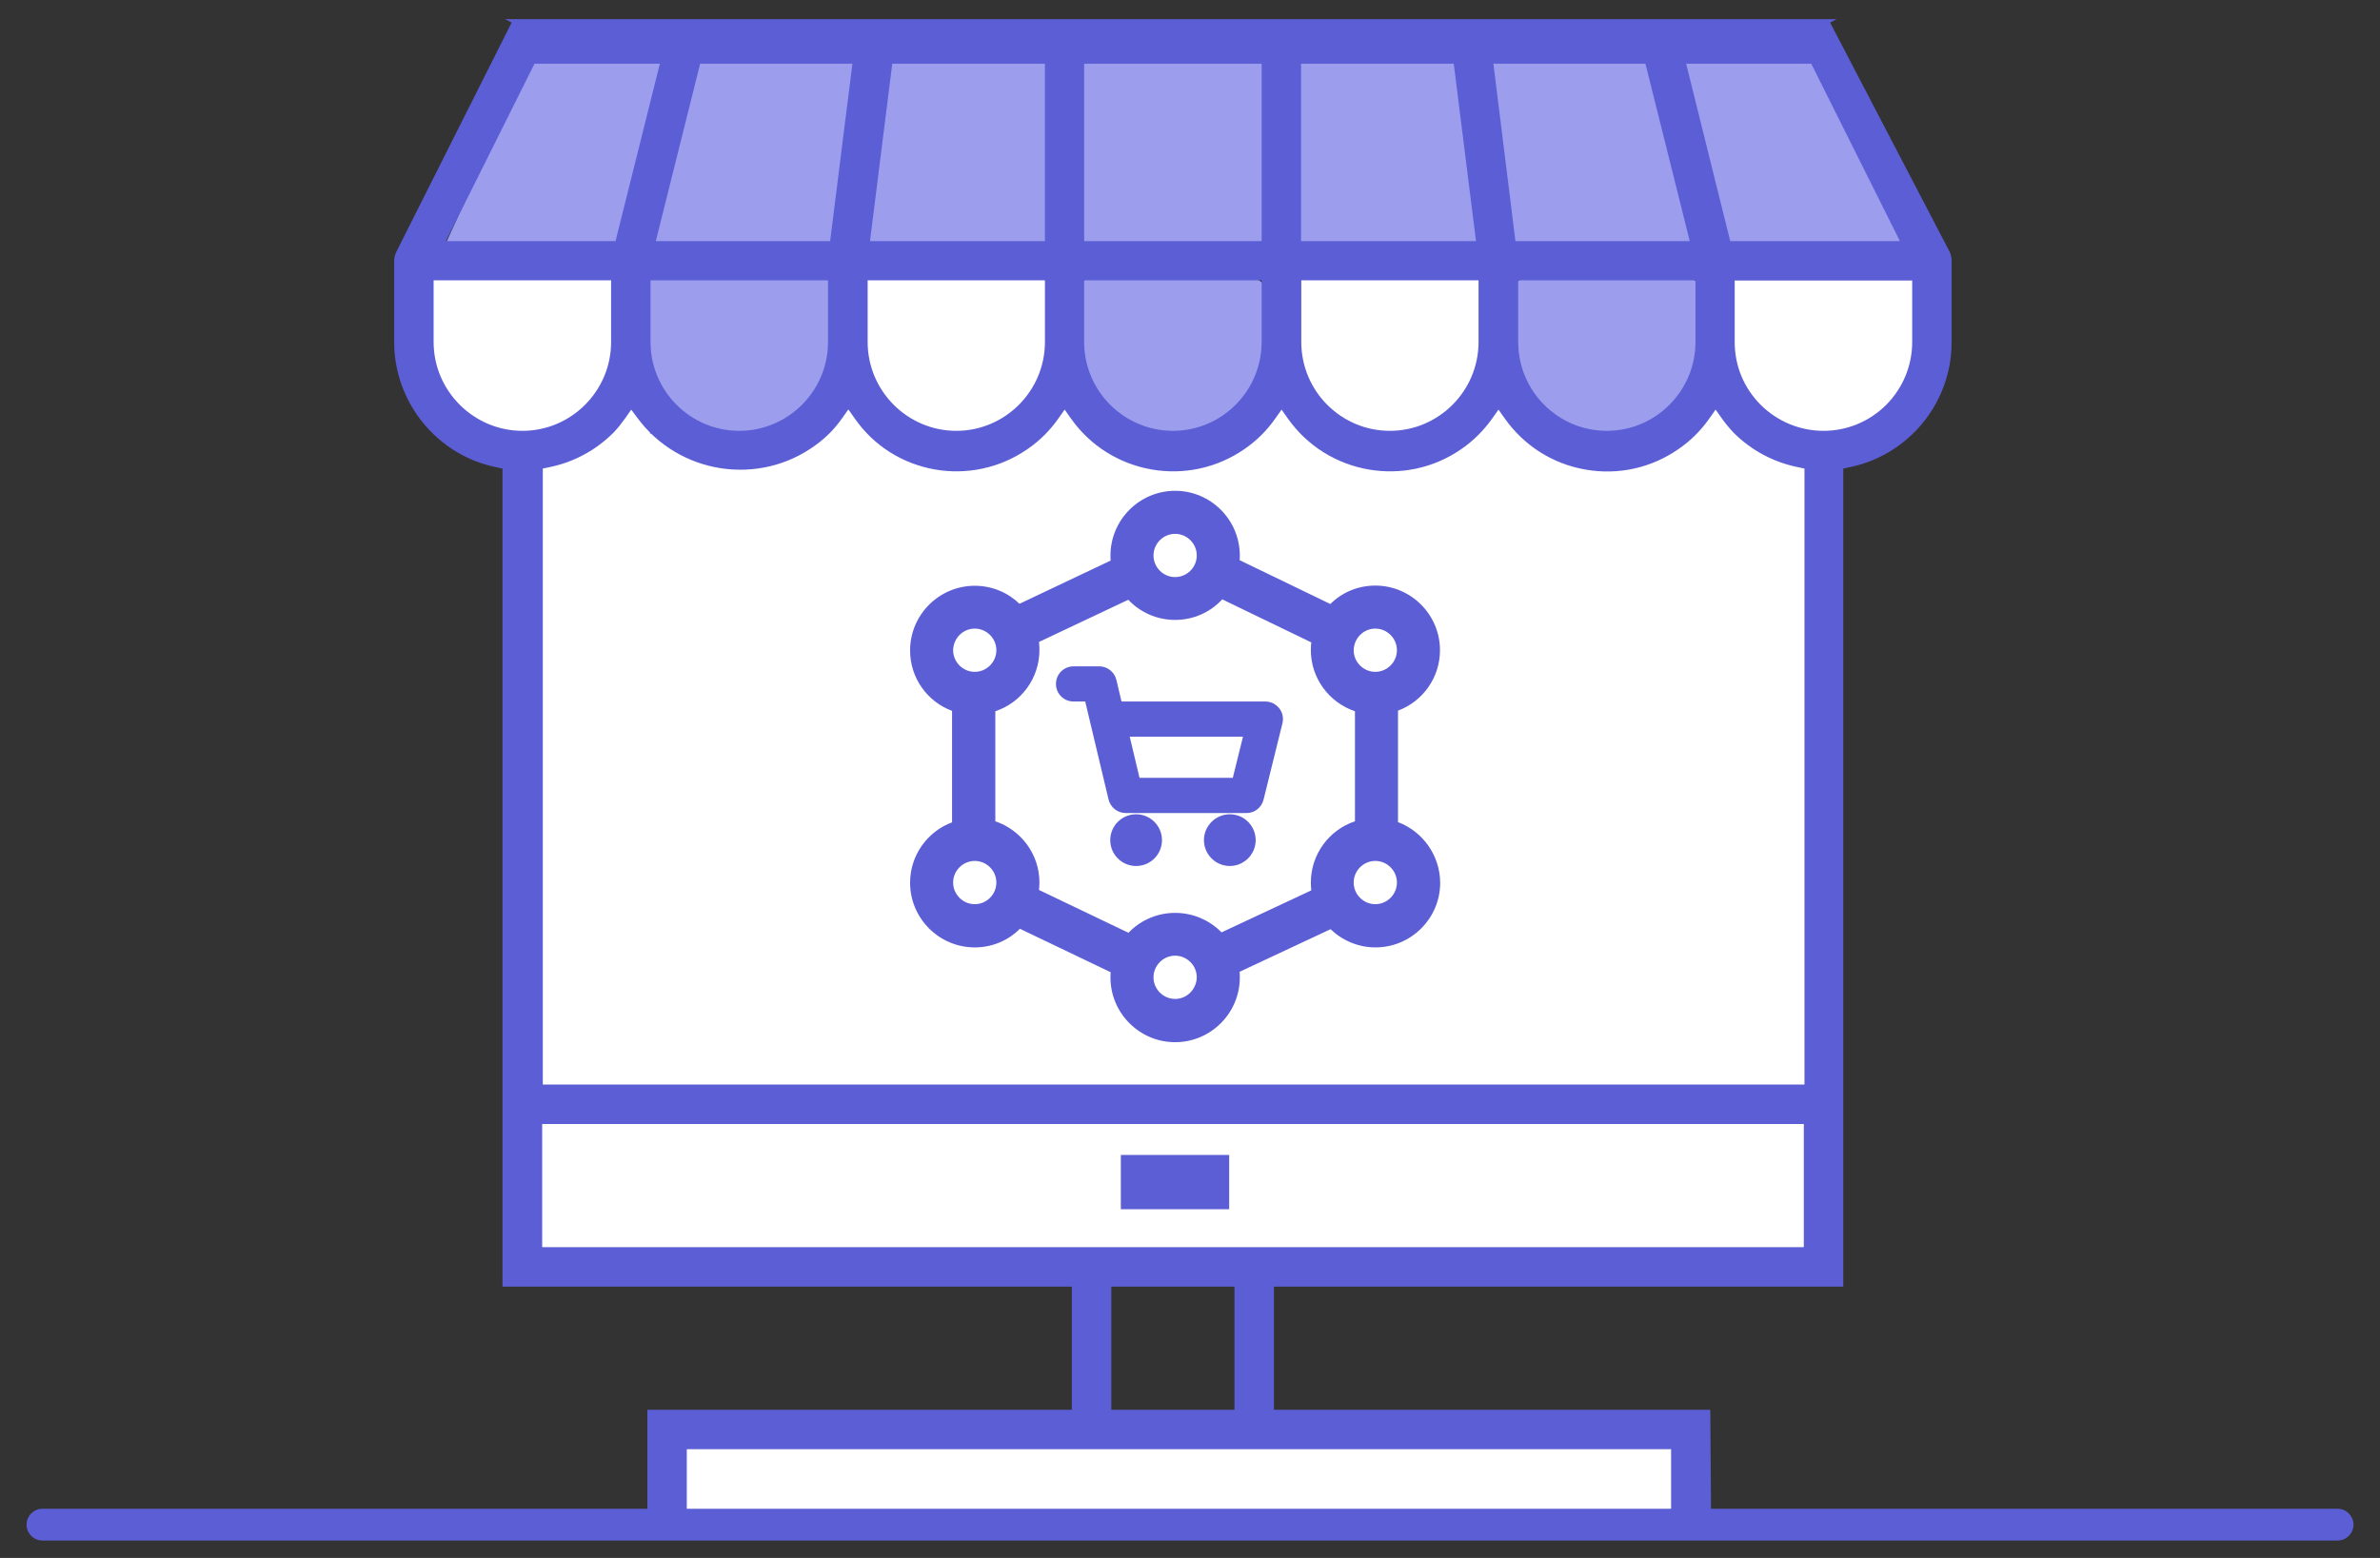
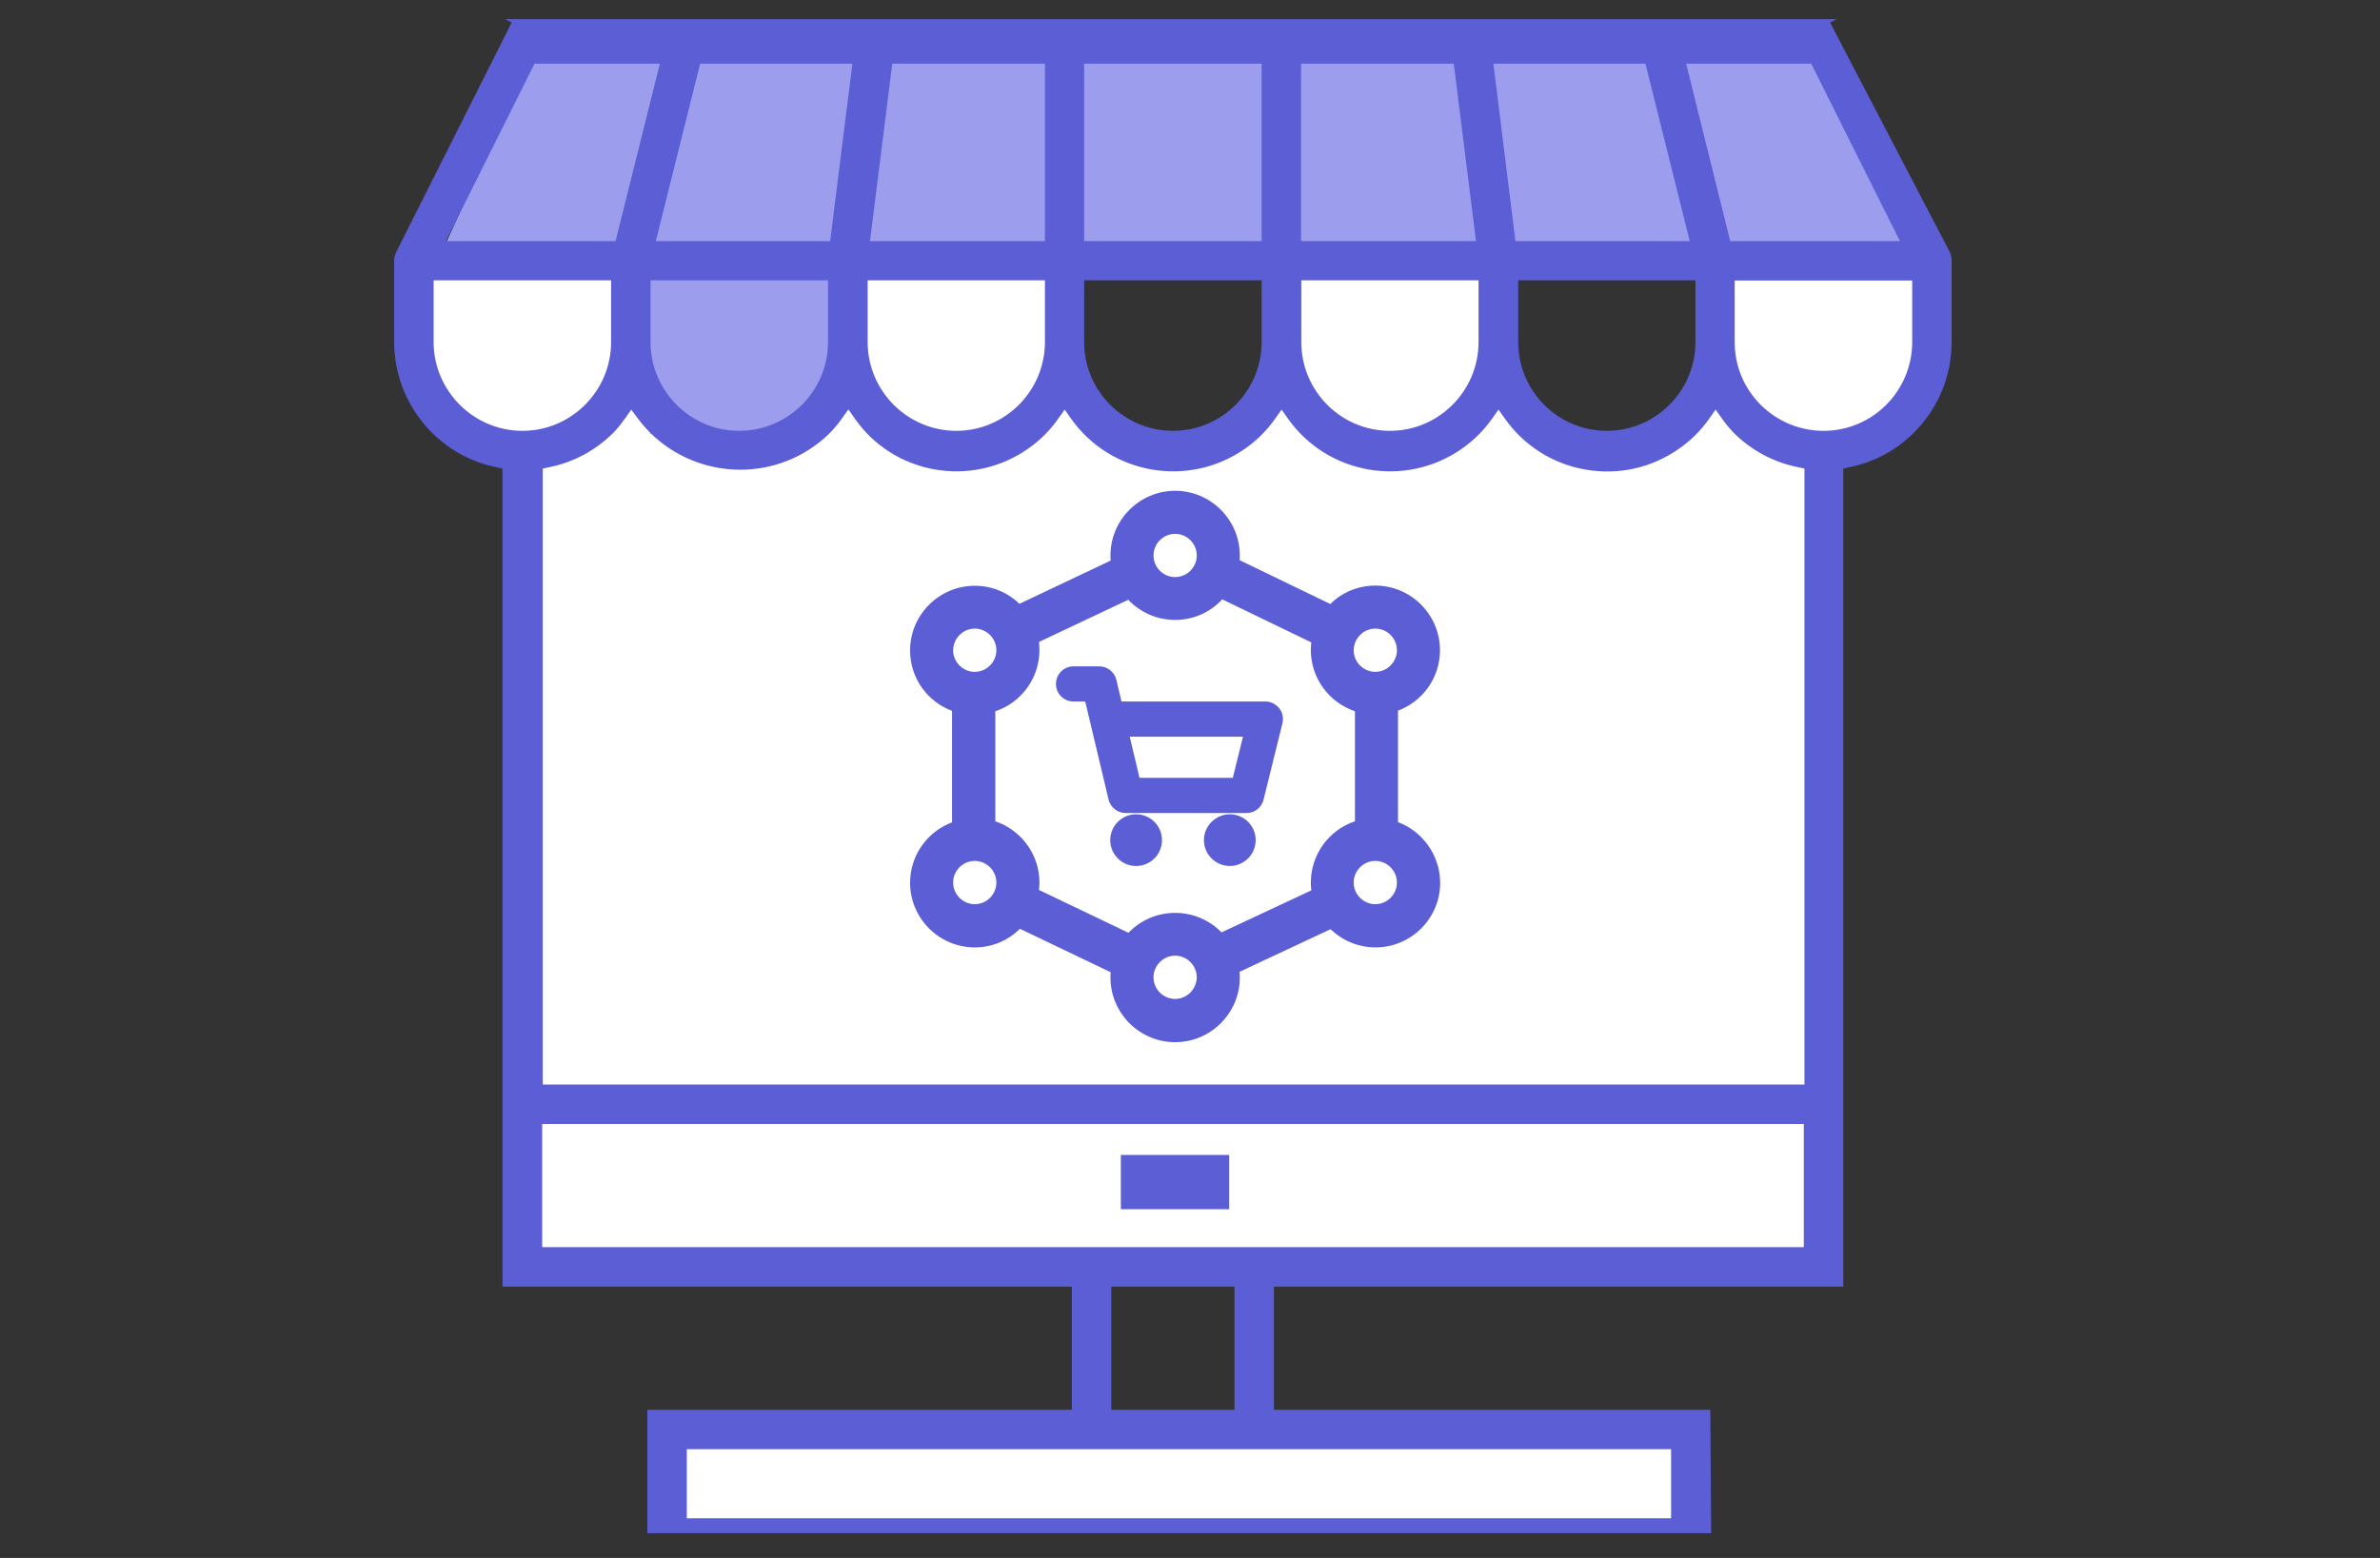
<svg xmlns="http://www.w3.org/2000/svg" width="84" height="55" viewBox="0 0 84 55" fill="none">
  <rect x="0" y="0" width="84" height="55" fill="#333333" stroke="none" />
  <path d="M14.654 9.769L14.751 13.136L16.263 15.576L18.995 15.771C18.995 15.771 20.993 15.135 21.09 14.992C21.187 14.843 22.213 9.724 22.213 9.724L14.654 9.769Z" fill="white" />
  <path d="M30.078 9.769L30.175 13.136L31.686 15.576L34.418 15.771C34.418 15.771 36.416 15.135 36.514 14.992C36.611 14.843 37.636 9.724 37.636 9.724L30.078 9.769Z" fill="white" />
  <path d="M45.406 9.769L45.503 13.136L47.015 15.576L49.747 15.771C49.747 15.771 51.745 15.135 51.842 14.992C51.939 14.843 52.965 9.724 52.965 9.724L45.406 9.769Z" fill="white" />
  <path d="M60.582 9.769L60.679 13.136L62.191 15.576L64.923 15.771C64.923 15.771 66.921 15.135 67.018 14.992C67.115 14.843 68.141 9.724 68.141 9.724L60.582 9.769Z" fill="white" />
  <path d="M59.752 50.668H23.344V53.983H59.752V50.668Z" fill="white" />
  <path d="M18.657 16.115L21.389 14.551L22.459 14.064L25.385 15.823L27.338 15.628L29.681 13.578L32.802 15.823L35.241 15.92L37.389 13.675C37.389 13.675 39.537 15.531 39.829 15.726C40.121 15.92 42.852 15.531 42.852 15.531L44.708 13.675L47.148 15.531L50.172 16.018L52.709 13.675L55.245 15.92L57.102 16.018L59.444 14.843L60.222 13.967L62.565 15.628L64.421 16.803L64.518 39.157V45.114L18.246 44.531L18.657 16.115Z" fill="white" />
-   <path d="M82.502 54.387H1.498C1.191 54.387 0.937 54.133 0.937 53.826C0.937 53.519 1.191 53.264 1.498 53.264H82.502C82.809 53.264 83.064 53.519 83.064 53.826C83.064 54.133 82.809 54.387 82.502 54.387Z" fill="#5C5ED5" />
  <path d="M18.794 1.866H64.362L68.725 9.544L15.568 8.96L18.794 1.866Z" fill="#9C9EED" />
  <path d="M28.507 15.322H22.946V9.784H29.682V14.147C29.689 14.79 29.158 15.322 28.507 15.322Z" fill="#9C9EED" />
-   <path d="M44.027 15.322H38.669C38.235 15.322 37.883 14.97 37.883 14.536V10.569C37.883 10.135 38.235 9.784 38.669 9.784H44.027C44.461 9.784 44.813 10.135 44.813 10.569V14.536C44.813 14.97 44.461 15.322 44.027 15.322Z" fill="#9C9EED" />
-   <path d="M59.438 15.322H53.982C53.616 15.322 53.324 15.03 53.324 14.663V10.442C53.324 10.076 53.616 9.784 53.982 9.784H59.438C59.805 9.784 60.097 10.076 60.097 10.442V14.663C60.097 15.022 59.797 15.322 59.438 15.322Z" fill="#9C9EED" />
  <path d="M49.341 29.024V25.088C50.209 24.766 50.823 23.928 50.823 22.955C50.823 21.698 49.797 20.673 48.54 20.673C47.919 20.673 47.358 20.92 46.953 21.324L43.75 19.775C43.758 19.722 43.758 19.67 43.758 19.61C43.758 18.353 42.733 17.327 41.475 17.327C40.218 17.327 39.193 18.353 39.193 19.61C39.193 19.67 39.193 19.73 39.2 19.79L35.982 21.316C35.571 20.92 35.017 20.68 34.403 20.68C33.146 20.68 32.121 21.705 32.121 22.963C32.121 23.943 32.734 24.774 33.602 25.096V29.032C32.734 29.354 32.121 30.192 32.121 31.165C32.121 32.422 33.146 33.447 34.403 33.447C35.024 33.447 35.586 33.2 35.997 32.789L39.2 34.323C39.193 34.383 39.193 34.45 39.193 34.51C39.193 35.767 40.218 36.793 41.475 36.793C42.733 36.793 43.758 35.767 43.758 34.51C43.758 34.443 43.758 34.375 43.75 34.308L46.961 32.804C47.373 33.2 47.934 33.447 48.547 33.447C49.805 33.447 50.83 32.422 50.83 31.165C50.823 30.184 50.201 29.346 49.341 29.024ZM48.54 22.192C48.959 22.192 49.303 22.536 49.303 22.955C49.303 23.374 48.959 23.718 48.54 23.718C48.121 23.718 47.777 23.374 47.777 22.955C47.784 22.536 48.121 22.192 48.54 22.192ZM41.475 18.847C41.894 18.847 42.239 19.191 42.239 19.61C42.239 20.029 41.894 20.373 41.475 20.373C41.056 20.373 40.712 20.029 40.712 19.61C40.712 19.191 41.056 18.847 41.475 18.847ZM34.403 22.192C34.822 22.192 35.166 22.536 35.166 22.955C35.166 23.374 34.822 23.718 34.403 23.718C33.984 23.718 33.64 23.374 33.64 22.955C33.647 22.536 33.984 22.192 34.403 22.192ZM34.403 31.921C33.984 31.921 33.64 31.576 33.64 31.157C33.64 30.738 33.984 30.394 34.403 30.394C34.822 30.394 35.166 30.738 35.166 31.157C35.166 31.576 34.822 31.921 34.403 31.921ZM41.475 35.266C41.056 35.266 40.712 34.922 40.712 34.503C40.712 34.084 41.056 33.739 41.475 33.739C41.894 33.739 42.239 34.084 42.239 34.503C42.231 34.922 41.894 35.266 41.475 35.266ZM41.475 32.228C40.832 32.228 40.24 32.497 39.829 32.931L36.671 31.419C36.678 31.337 36.686 31.247 36.686 31.157C36.686 30.155 36.035 29.301 35.129 28.995V25.11C36.035 24.811 36.686 23.951 36.686 22.948C36.686 22.85 36.678 22.753 36.671 22.663L39.821 21.174C40.24 21.616 40.824 21.885 41.475 21.885C42.134 21.885 42.725 21.608 43.137 21.159L46.28 22.678C46.272 22.768 46.265 22.858 46.265 22.948C46.265 23.951 46.916 24.804 47.822 25.11V28.995C46.916 29.294 46.265 30.155 46.265 31.157C46.265 31.247 46.272 31.345 46.28 31.434L43.114 32.916C42.695 32.489 42.111 32.228 41.475 32.228ZM48.54 31.921C48.121 31.921 47.777 31.576 47.777 31.157C47.777 30.738 48.121 30.394 48.54 30.394C48.959 30.394 49.303 30.738 49.303 31.157C49.303 31.576 48.959 31.921 48.54 31.921Z" fill="#5C5ED5" />
  <path d="M43.405 28.747C42.904 28.747 42.492 29.159 42.492 29.66C42.492 30.162 42.904 30.573 43.405 30.573C43.906 30.573 44.318 30.162 44.318 29.66C44.318 29.159 43.914 28.747 43.405 28.747ZM43.48 29.301C43.457 29.294 43.427 29.294 43.405 29.294C43.405 29.294 43.405 29.294 43.412 29.294C43.435 29.294 43.457 29.294 43.48 29.301Z" fill="#5C5ED5" />
  <path d="M45.15 25.006C45.03 24.856 44.85 24.766 44.663 24.766H39.582L39.402 24.003C39.335 23.726 39.088 23.524 38.796 23.524H37.89C37.546 23.524 37.269 23.801 37.269 24.145C37.269 24.489 37.546 24.766 37.89 24.766H38.302L39.125 28.224C39.193 28.501 39.44 28.703 39.731 28.703H43.997C44.282 28.703 44.528 28.508 44.596 28.231L45.262 25.537C45.307 25.35 45.269 25.155 45.15 25.006ZM40.218 27.46L39.873 26.009H43.87L43.511 27.46H40.218Z" fill="#5C5ED5" />
  <path d="M40.098 30.573C40.602 30.573 41.011 30.165 41.011 29.66C41.011 29.156 40.602 28.747 40.098 28.747C39.594 28.747 39.185 29.156 39.185 29.66C39.185 30.165 39.594 30.573 40.098 30.573Z" fill="#5C5ED5" />
  <path d="M43.383 40.774H39.559V42.69H43.383V40.774Z" fill="#5C5ED5" />
  <path d="M13.987 8.893C13.942 8.991 13.912 9.095 13.912 9.208V12.074C13.912 14.214 15.431 16.078 17.527 16.497L17.736 16.542V45.422H37.83V49.77H22.848V54.125H60.394L60.364 49.77H44.962V45.422H65.056V16.542L65.266 16.497C67.361 16.078 68.888 14.214 68.88 12.074V9.208C68.88 9.095 68.858 8.991 68.813 8.893L64.592 0.796L64.824 0.676H17.826L18.058 0.796L13.987 8.893ZM15.304 12.074V9.896H21.568V12.074C21.568 13.803 20.161 15.21 18.44 15.21C16.719 15.21 15.304 13.803 15.304 12.074ZM58.98 51.162V53.601H24.24V51.162H58.98ZM39.222 49.77V45.422H43.57V49.77H39.222ZM63.664 44.029H19.136V39.681H63.664V44.029ZM67.489 12.074C67.489 12.912 67.159 13.698 66.576 14.289C65.962 14.903 65.161 15.21 64.36 15.21C63.559 15.21 62.759 14.903 62.145 14.296C61.554 13.705 61.225 12.919 61.225 12.081V9.904H67.489V12.074ZM63.926 2.248L67.055 8.512H61.067L59.511 2.248H63.926ZM58.074 2.248L59.638 8.512H53.486L52.708 2.248H58.074ZM59.84 9.896V12.074C59.84 13.803 58.433 15.21 56.712 15.21C54.983 15.21 53.584 13.803 53.584 12.074V9.896H59.84ZM45.92 2.248H51.309L52.094 8.512H45.92V2.248ZM45.92 9.896H52.184V12.074C52.184 13.803 50.777 15.21 49.056 15.21C47.327 15.21 45.928 13.803 45.928 12.074V9.896H45.92ZM38.264 2.248H44.528V8.512H38.264V2.248ZM38.264 9.896H44.528V12.074C44.528 13.803 43.121 15.21 41.4 15.21C39.671 15.21 38.264 13.803 38.264 12.074V9.896ZM31.492 2.248H36.88V8.512H30.706L31.492 2.248ZM30.616 9.896H36.88V12.074C36.88 13.803 35.473 15.21 33.752 15.21C32.03 15.21 30.623 13.803 30.623 12.074V9.896H30.616ZM36.289 15.838C36.708 15.546 37.067 15.187 37.359 14.768L37.576 14.461L37.793 14.768C39.192 16.759 41.954 17.238 43.945 15.838C44.364 15.546 44.723 15.187 45.015 14.768L45.232 14.461L45.449 14.768C46.848 16.759 49.61 17.238 51.6 15.838C52.02 15.546 52.379 15.18 52.671 14.768L52.888 14.461L53.105 14.768C53.786 15.733 54.796 16.377 55.964 16.579C57.123 16.781 58.298 16.519 59.264 15.838C59.683 15.546 60.042 15.187 60.334 14.768L60.551 14.461L60.768 14.768C60.895 14.948 61.038 15.12 61.187 15.277C61.808 15.898 62.602 16.325 63.477 16.497L63.687 16.542V38.289H19.158V16.542L19.368 16.497C20.243 16.325 21.029 15.898 21.658 15.269C21.808 15.112 21.942 14.94 22.07 14.761L22.279 14.461L22.496 14.753C23.97 16.751 26.799 17.178 28.79 15.711C28.977 15.576 29.149 15.427 29.306 15.269C29.456 15.112 29.598 14.94 29.725 14.761L29.942 14.454L30.159 14.761C31.537 16.759 34.298 17.238 36.289 15.838ZM22.96 12.074V9.896H29.224V12.074C29.224 13.803 27.817 15.21 26.088 15.21C24.367 15.21 22.96 13.803 22.96 12.074ZM30.085 2.248L29.299 8.512H23.147L24.711 2.248H30.085ZM23.289 2.248L21.725 8.512H15.738L18.866 2.248H23.289Z" fill="#5C5ED5" />
</svg>